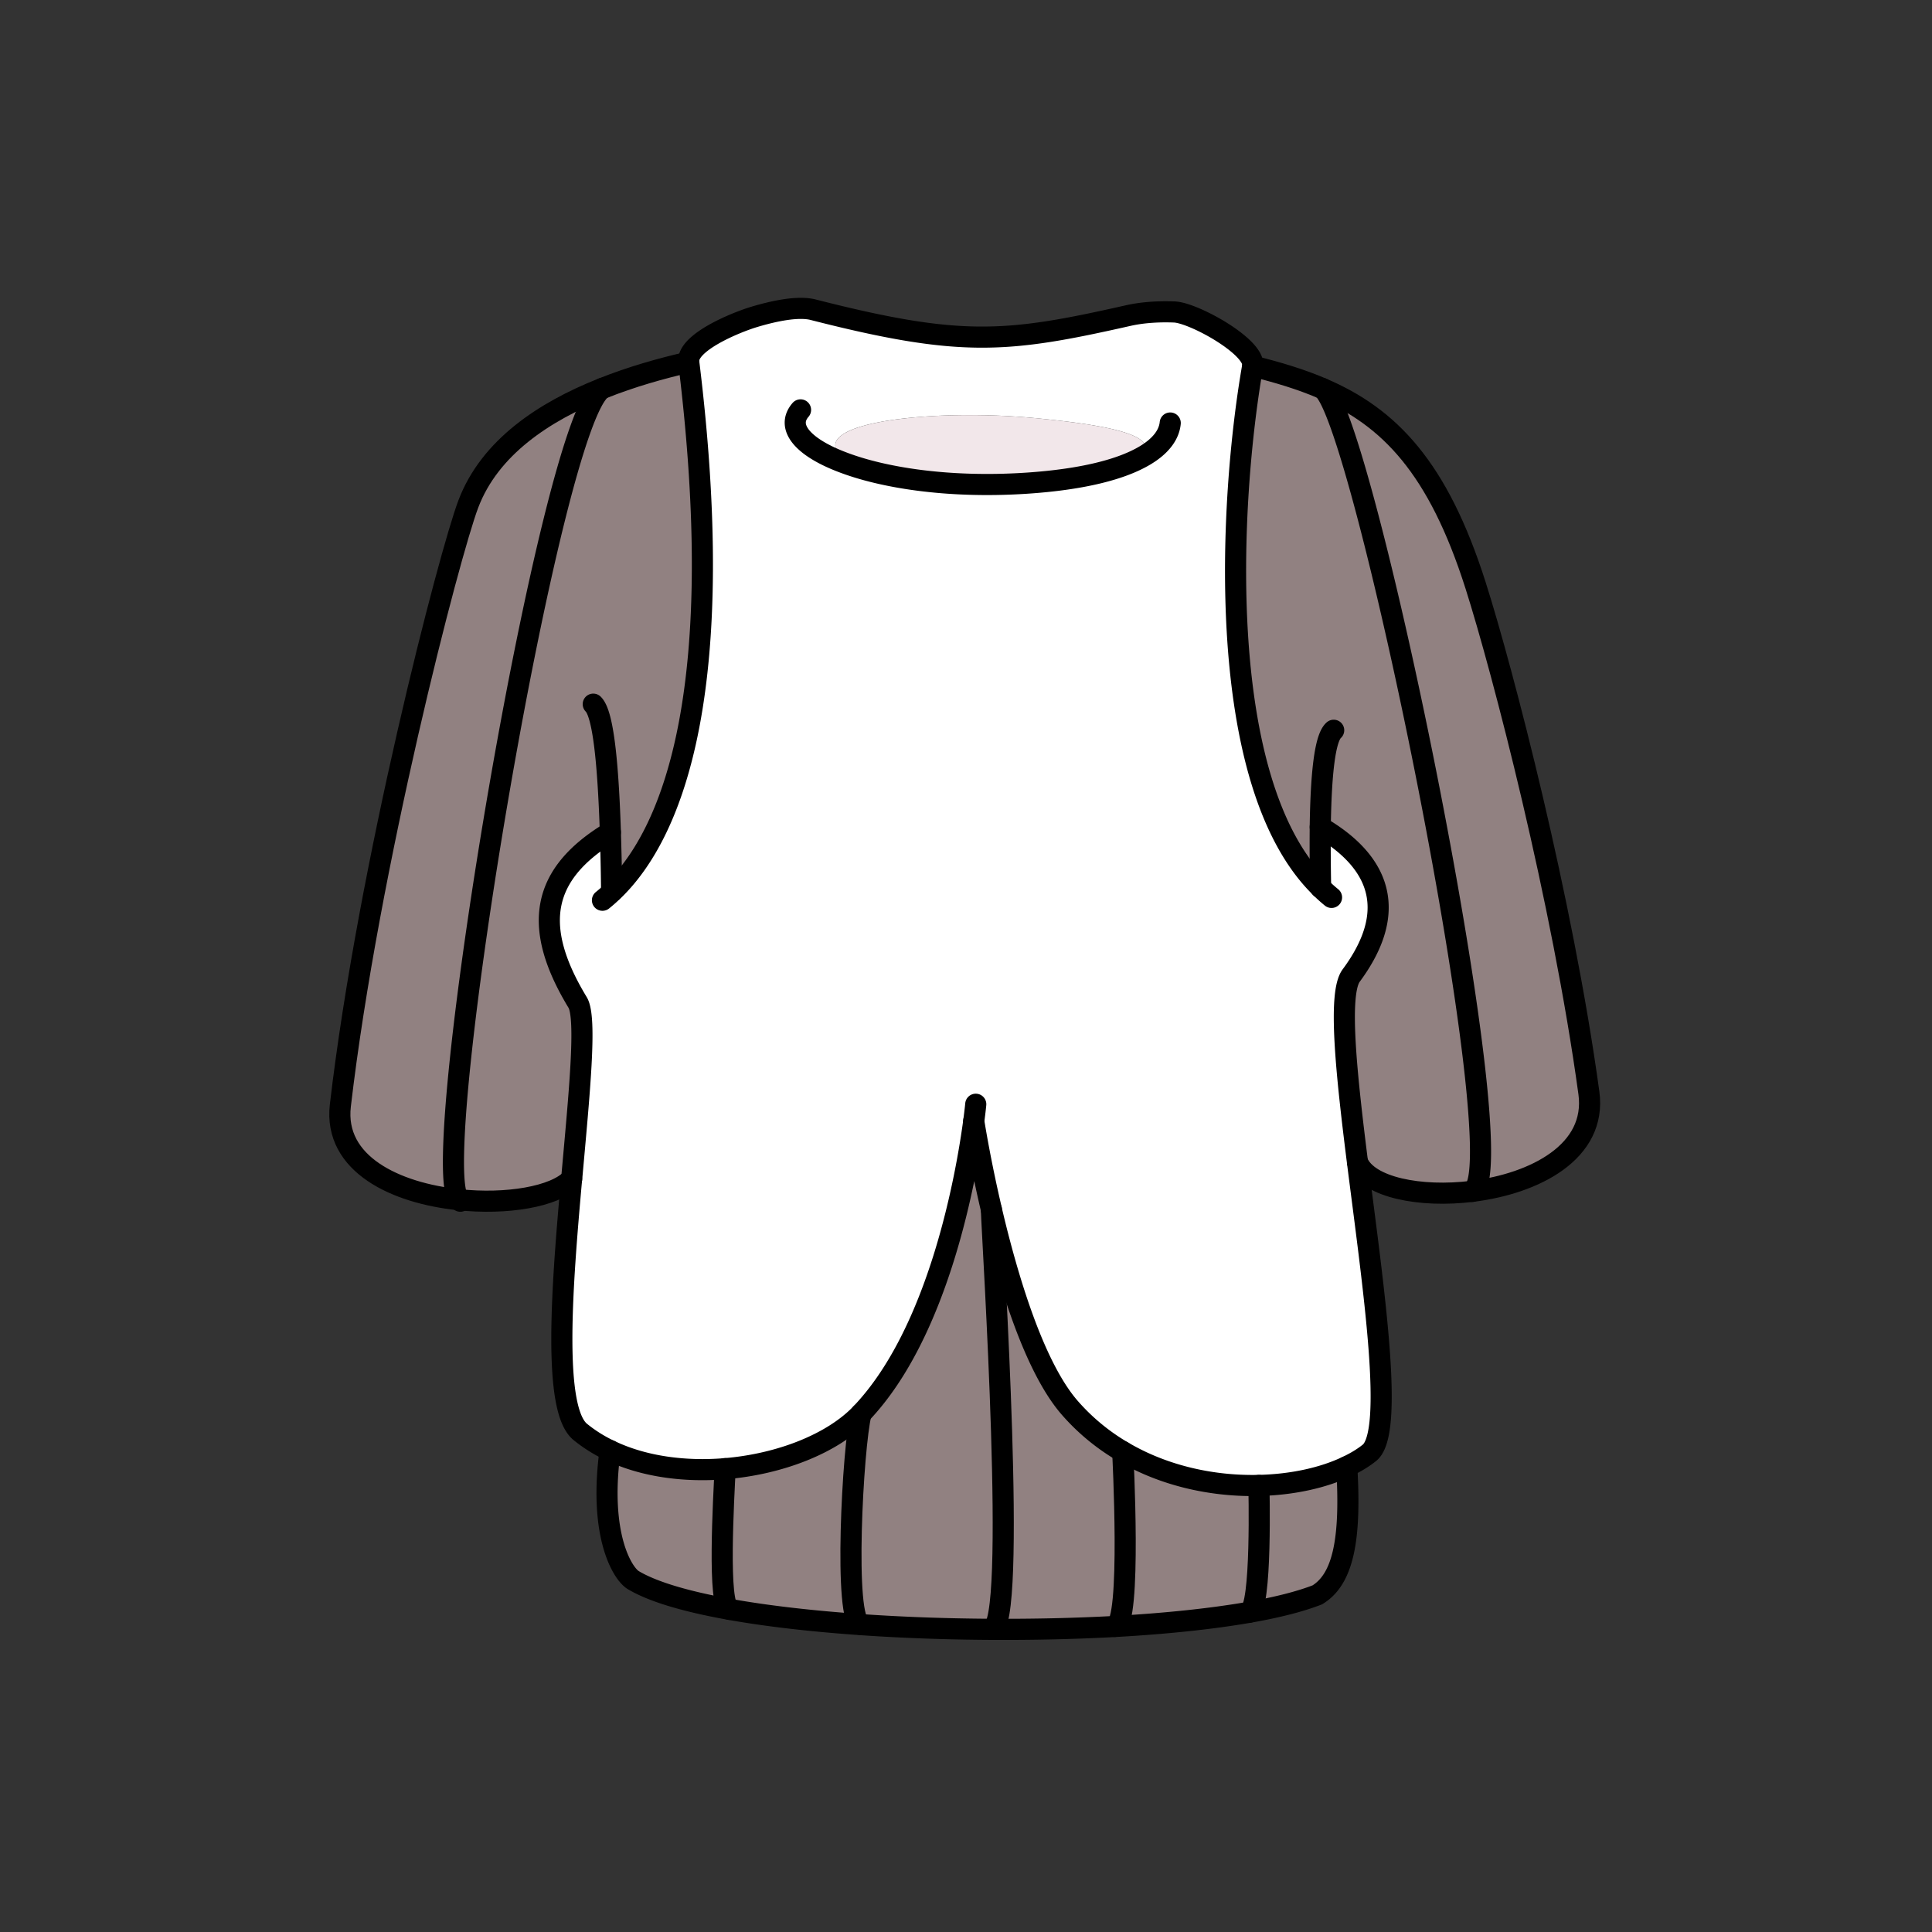
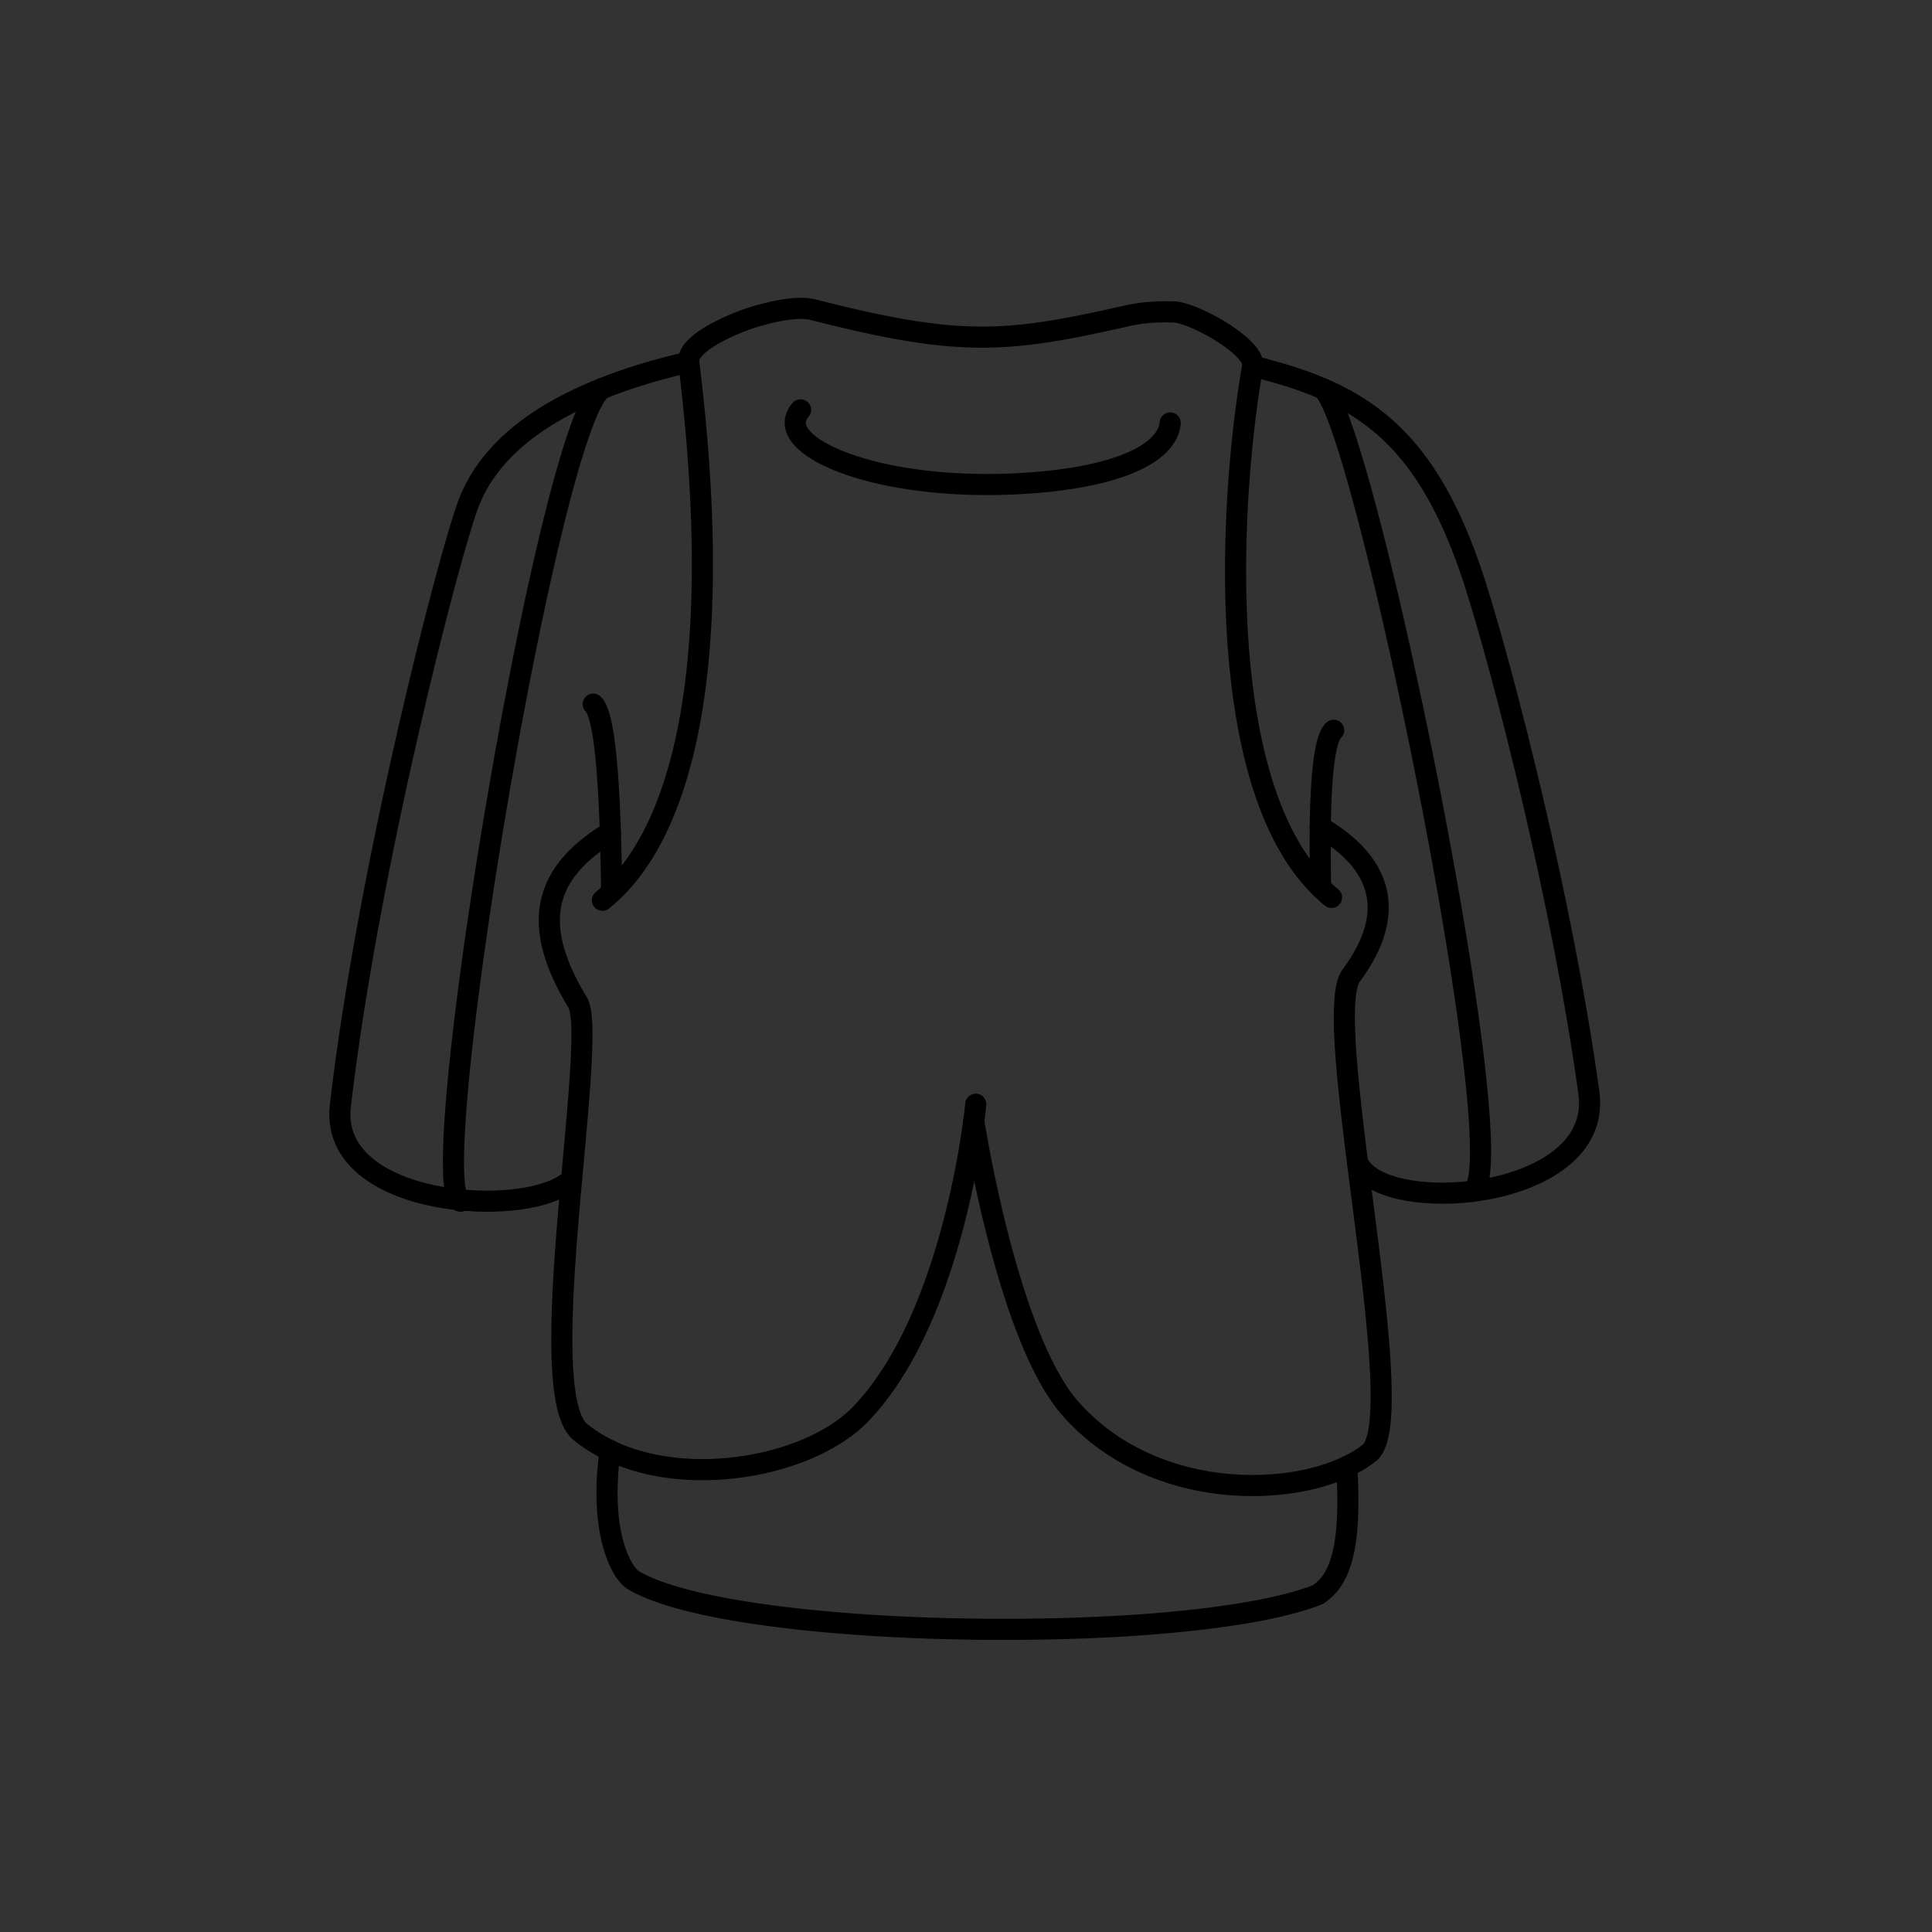
<svg xmlns="http://www.w3.org/2000/svg" width="307" height="307" fill="none" viewBox="0 0 307 307">
  <rect x="0" y="0" width="307" height="307" fill="#333333" stroke="none" />
  <mask id="mask0_3067_9885" width="199" height="210" x="54" y="49" maskUnits="userSpaceOnUse" style="mask-type:luminance">
-     <path fill="#fff" d="M252.601 49H54.01v209.913H252.6V49Z" />
-   </mask>
+     </mask>
  <g mask="url(#mask0_3067_9885)">
    <mask id="mask1_3067_9885" width="199" height="210" x="54" y="49" maskUnits="userSpaceOnUse" style="mask-type:luminance">
-       <path fill="#fff" d="M252.601 49.002H54.01v209.913H252.6V49.002Z" />
-     </mask>
+       </mask>
    <g mask="url(#mask1_3067_9885)">
      <path fill="#918181" d="M252.479 173.658c1.281 9.382-8.625 14.42-18.52 15.64 7.198-3.44-17.519-124.171-23.875-127.587 10.699 4.575 18.434 12.578 24.388 31.293 4.306 13.53 13.81 50.044 18.007 80.654ZM214 233.062c.708 11.639-.598 17.886-4.672 20.362-2.782 1.086-6.491 2.013-10.883 2.782 2.111-.342 1.599-20.167 1.599-20.167 5.331-.122 10.235-1.22 13.956-2.977Z" />
-       <path fill="#fff" d="M133.664 73.363c6.552 2.562 17.007 4.21 29.256 3.429 9.284-.598 15.408-2.27 19.007-4.417 1.476-2.83-3.111-4.575-17.507-5.941-16.641-1.574-36.807.793-30.512 6.295l-.244.634Zm65.392-15.189c-3.697 21.045-6.283 66.161 10.797 82.863-.073-3.489-.085-6.71-.061-9.626 9.687 5.661 12.383 13.53 4.917 23.607-2.123 2.867-.781 15.494 1 29.658 2.526 19.935 5.941 42.944 1.903 46.177-1.012.818-2.232 1.55-3.611 2.196-3.721 1.769-8.625 2.867-13.957 2.989-7.051.171-14.859-1.378-21.643-5.38a33.793 33.793 0 0 1-8.442-6.991c-5.722-6.6-9.894-20.679-12.42-31.439v-.024c-1.793-7.638-2.733-13.603-2.806-14.043-1.11 8.248-5.392 33.38-17.909 46.47-4.575 4.783-12.908 8.028-21.594 8.748-6.356.524-12.908-.305-18.288-2.88a23.055 23.055 0 0 1-4.734-2.964c-4.416-3.611-2.928-22.948-1.378-40.187h.012c1.196-13.444 2.44-25.596.952-28.048-7.454-12.285-5.6-20.508 5.197-27.059.012.585.037 1.183.049 1.781.073 2.415.122 4.99.146 7.674l.037.048h.012c10.333-9.735 18.422-33.696 12.212-84.204-.378-3.099 7.454-6.307 10.443-7.198 3.099-.927 6.93-1.745 9.345-1.122 23.51 6.002 30.757 5.282 50.033.927 2.488-.561 5.124-.659 7.344-.574 3.062.11 12.956 5.576 12.444 8.601Z" />
      <path fill="#918181" d="M200.043 236.038s.513 19.825-1.598 20.167c-6.051 1.049-13.371 1.806-21.289 2.245 2.709-.147 1.245-27.792 1.245-27.792 6.783 4.002 14.591 5.551 21.642 5.38ZM199.056 58.188c3.989.975 7.661 2.073 11.028 3.525 6.357 3.416 31.074 124.147 23.876 127.588-8.272 1.025-16.531-.61-18.239-4.624h-.012c-1.781-14.164-3.124-26.791-1.001-29.658 7.467-10.077 4.77-17.946-4.916-23.607-.025 2.916-.013 6.136.061 9.626-17.08-16.702-14.494-61.818-10.797-82.85Z" />
      <path fill="#F2E7EA" d="M164.419 66.433c14.396 1.366 18.983 3.111 17.507 5.941-3.599 2.148-9.723 3.82-19.007 4.417-12.249.78-22.704-.866-29.256-3.428l.244-.635c-6.295-5.502 13.872-7.869 30.512-6.295Z" />
      <path fill="#918181" d="M178.401 230.659s1.464 27.645-1.244 27.779c-6.295.354-12.945.5-19.618.464 4.16.048.146-61.72 0-66.673 2.525 10.76 6.698 24.839 12.42 31.439a33.814 33.814 0 0 0 8.442 6.991Z" />
      <path fill="#918181" d="M157.539 192.229c.146 4.953 4.16 66.722 0 66.673-7.015-.037-14.055-.281-20.716-.744-2.83-.183-1.318-28.414 0-33.526 12.517-13.091 16.799-38.223 17.909-46.47.074.439 1.013 6.405 2.807 14.042v.025Z" />
-       <path fill="#918181" d="M136.824 258.146c-7.662-.524-14.835-1.33-20.887-2.415-1.952-.342-.939-17.678-.707-22.351 8.686-.72 17.019-3.965 21.594-8.747-1.318 5.112-2.831 33.342 0 33.513Z" />
      <path fill="#918181" d="M115.229 233.377c-.232 4.673-1.245 22.009.707 22.351-6.759-1.208-12.151-2.758-15.311-4.649-1.659-.988-5.514-7.039-3.684-20.581 5.38 2.574 11.931 3.404 18.288 2.879ZM96.99 132.24c-10.797 6.551-12.651 14.774-5.197 27.059 1.488 2.453.244 14.604-.952 28.036h-.012c-2.684 2.83-10.321 4.111-17.958 3.294-5.051-6.674 14.7-124.33 22.862-128.917 4.575-1.83 9.321-3.173 13.713-4.173 6.21 50.508-1.879 74.469-12.212 84.204h-.012l-.037-.048a363.962 363.962 0 0 0-.146-7.674c-.012-.598-.037-1.196-.049-1.781Z" />
      <path fill="#918181" d="M74.432 80.047c3.404-8.942 11.993-14.64 21.302-18.336-8.162 4.587-27.914 122.244-22.863 128.917-9.943-1.037-19.874-5.624-18.788-14.957 4.44-38.027 17.324-87.693 20.35-95.623Z" />
    </g>
  </g>
  <path stroke="#000" stroke-linecap="round" stroke-linejoin="round" stroke-width="3.355" d="M90.828 187.349c-2.684 2.818-10.321 4.099-17.958 3.282-9.943-1.037-19.874-5.624-18.788-14.957 4.44-38.028 17.324-87.694 20.35-95.624 3.403-8.943 11.992-14.64 21.3-18.336 4.576-1.83 9.321-3.173 13.713-4.173M199.055 58.178c3.989.988 7.661 2.086 11.029 3.538 10.699 4.575 18.434 12.578 24.387 31.293 4.307 13.53 13.811 50.044 18.008 80.654 1.281 9.382-8.626 14.42-18.52 15.64-8.272 1.025-16.531-.61-18.239-4.623" />
  <path stroke="#000" stroke-linecap="round" stroke-linejoin="round" stroke-width="3.355" d="M94.27 111.893c1.573 1.525 2.354 9.247 2.72 20.349.012.586.037 1.184.049 1.781.073 2.416.122 4.99.146 7.674M209.852 141.051v.012M211.926 116.041c-1.403 1.232-2.013 6.942-2.135 15.372a326.68 326.68 0 0 0 .061 9.626M214 233.064c.707 11.639-.598 17.885-4.673 20.362-2.782 1.086-6.49 2.013-10.882 2.781-6.051 1.05-13.371 1.806-21.289 2.245-6.295.342-12.944.488-19.618.452-7.015-.037-14.054-.281-20.715-.745-7.662-.536-14.836-1.342-20.887-2.427-6.759-1.208-12.151-2.758-15.311-4.649-1.659-.988-5.514-7.039-3.684-20.581M127.209 65.13c-2.354 2.722.366 5.881 6.454 8.236 6.551 2.562 17.007 4.209 29.256 3.428 9.284-.598 15.408-2.27 19.007-4.416 2.586-1.537 3.855-3.343 4.026-5.161" />
  <path stroke="#000" stroke-linecap="round" stroke-linejoin="round" stroke-width="3.355" d="M95.732 143.052c.5-.403 1-.83 1.489-1.306h.012c10.333-9.735 18.422-33.696 12.212-84.204-.378-3.099 7.454-6.307 10.443-7.198 3.099-.927 6.93-1.745 9.346-1.123 23.509 6.003 30.756 5.283 50.032.928 2.489-.561 5.124-.659 7.344-.574 3.062.11 12.957 5.576 12.444 8.601-3.696 21.045-6.283 66.161 10.797 82.863a22.966 22.966 0 0 0 1.733 1.561M154.732 178.139c.232-1.696.318-2.672.318-2.672" />
  <path stroke="#000" stroke-linecap="round" stroke-linejoin="round" stroke-width="3.355" d="M96.989 132.242c-10.797 6.552-12.651 14.774-5.197 27.06 1.488 2.452.244 14.603-.952 28.035h-.012c-1.55 17.251-3.038 36.588 1.378 40.199a23.017 23.017 0 0 0 4.734 2.965c5.38 2.574 11.932 3.404 18.288 2.879 8.686-.72 17.019-3.965 21.594-8.747 12.517-13.091 16.799-38.223 17.909-46.47M157.538 192.207c-1.793-7.637-2.732-13.603-2.806-14.042v-.024M209.79 131.412c9.687 5.661 12.383 13.53 4.916 23.607-2.122 2.867-.78 15.494 1.001 29.658 2.525 19.935 5.941 42.944 1.903 46.177-1.013.818-2.233 1.55-3.611 2.196-3.721 1.769-8.626 2.867-13.957 2.989-7.052.171-14.86-1.378-21.643-5.38a33.81 33.81 0 0 1-8.442-6.99c-5.722-6.601-9.894-20.68-12.42-31.44M95.732 61.715C87.571 66.302 67.82 183.959 72.87 190.632a.86.86 0 0 0 .28.244M210.084 61.715c6.356 3.416 31.073 124.147 23.875 127.587-.012 0-.012.013-.024.013" />
-   <path stroke="#000" stroke-linecap="round" stroke-linejoin="round" stroke-width="3.355" d="M157.537 192.205v.025c.147 4.953 4.16 66.721 0 66.673M136.822 224.633c-1.318 5.112-2.83 33.342 0 33.513M115.229 233.369c-.232 4.685-1.245 22.021.707 22.363M178.4 230.66s1.464 27.645-1.245 27.78M200.043 236.039s.512 19.825-1.599 20.167" />
</svg>